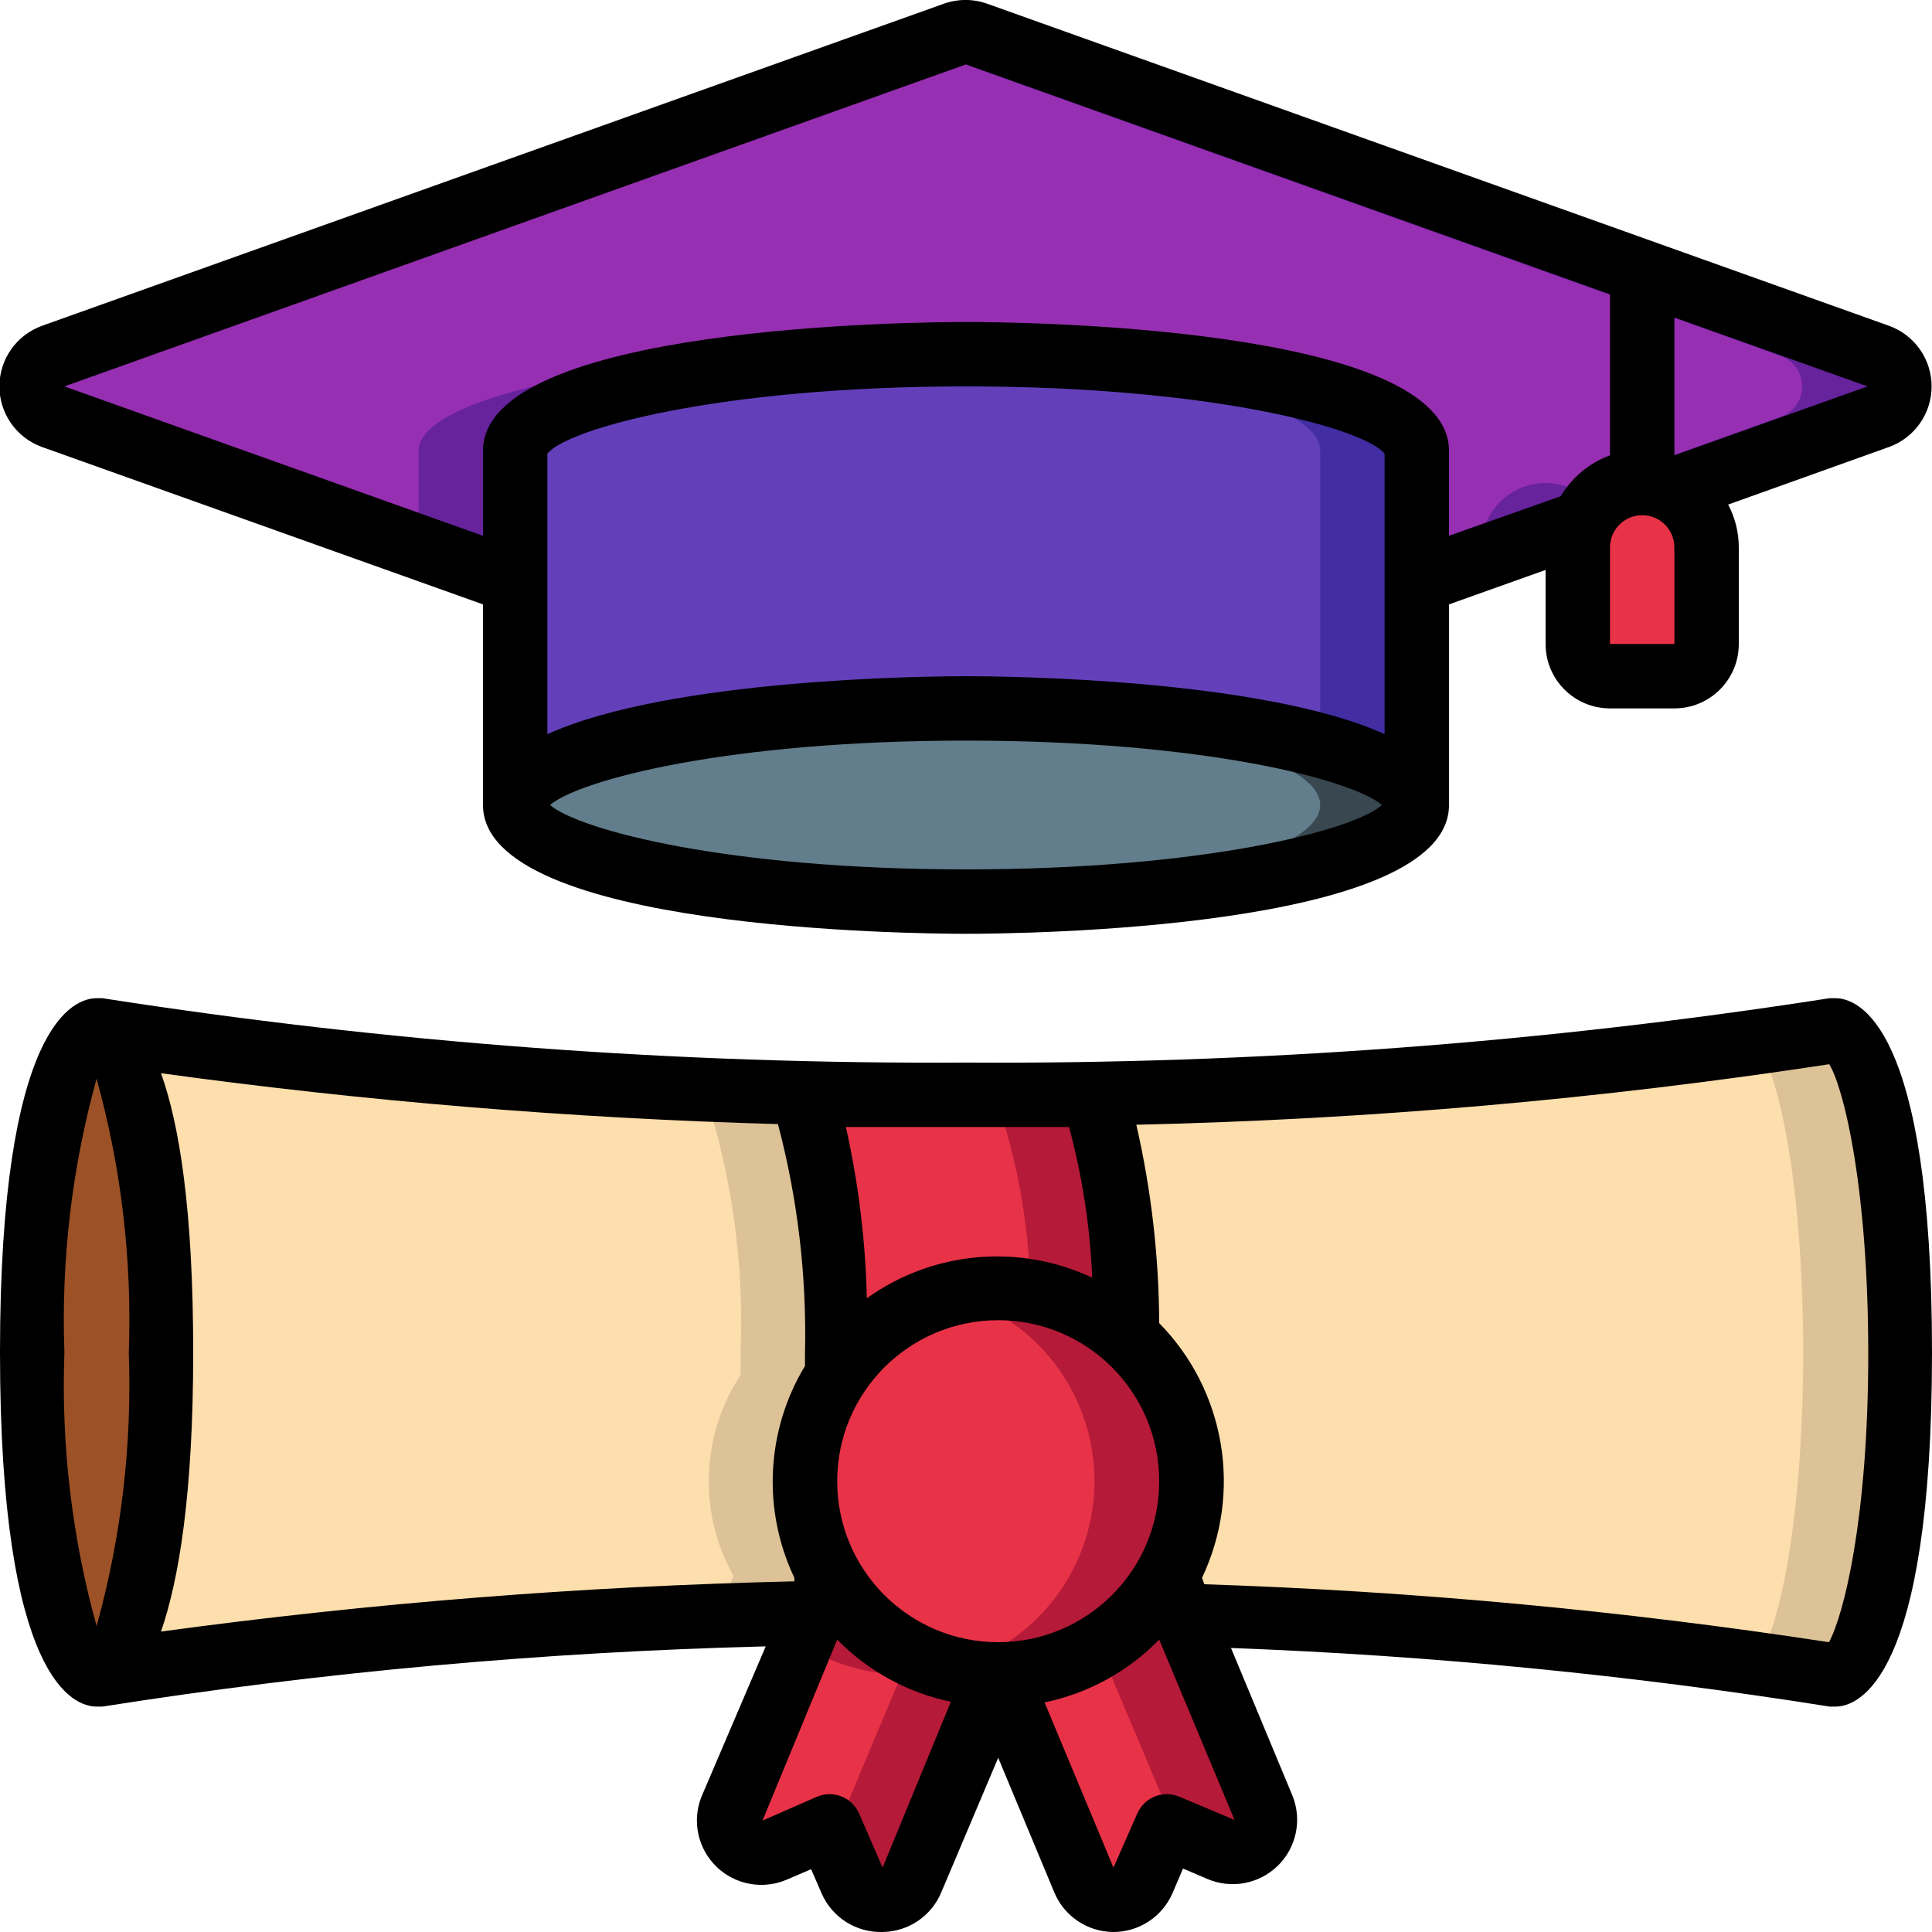
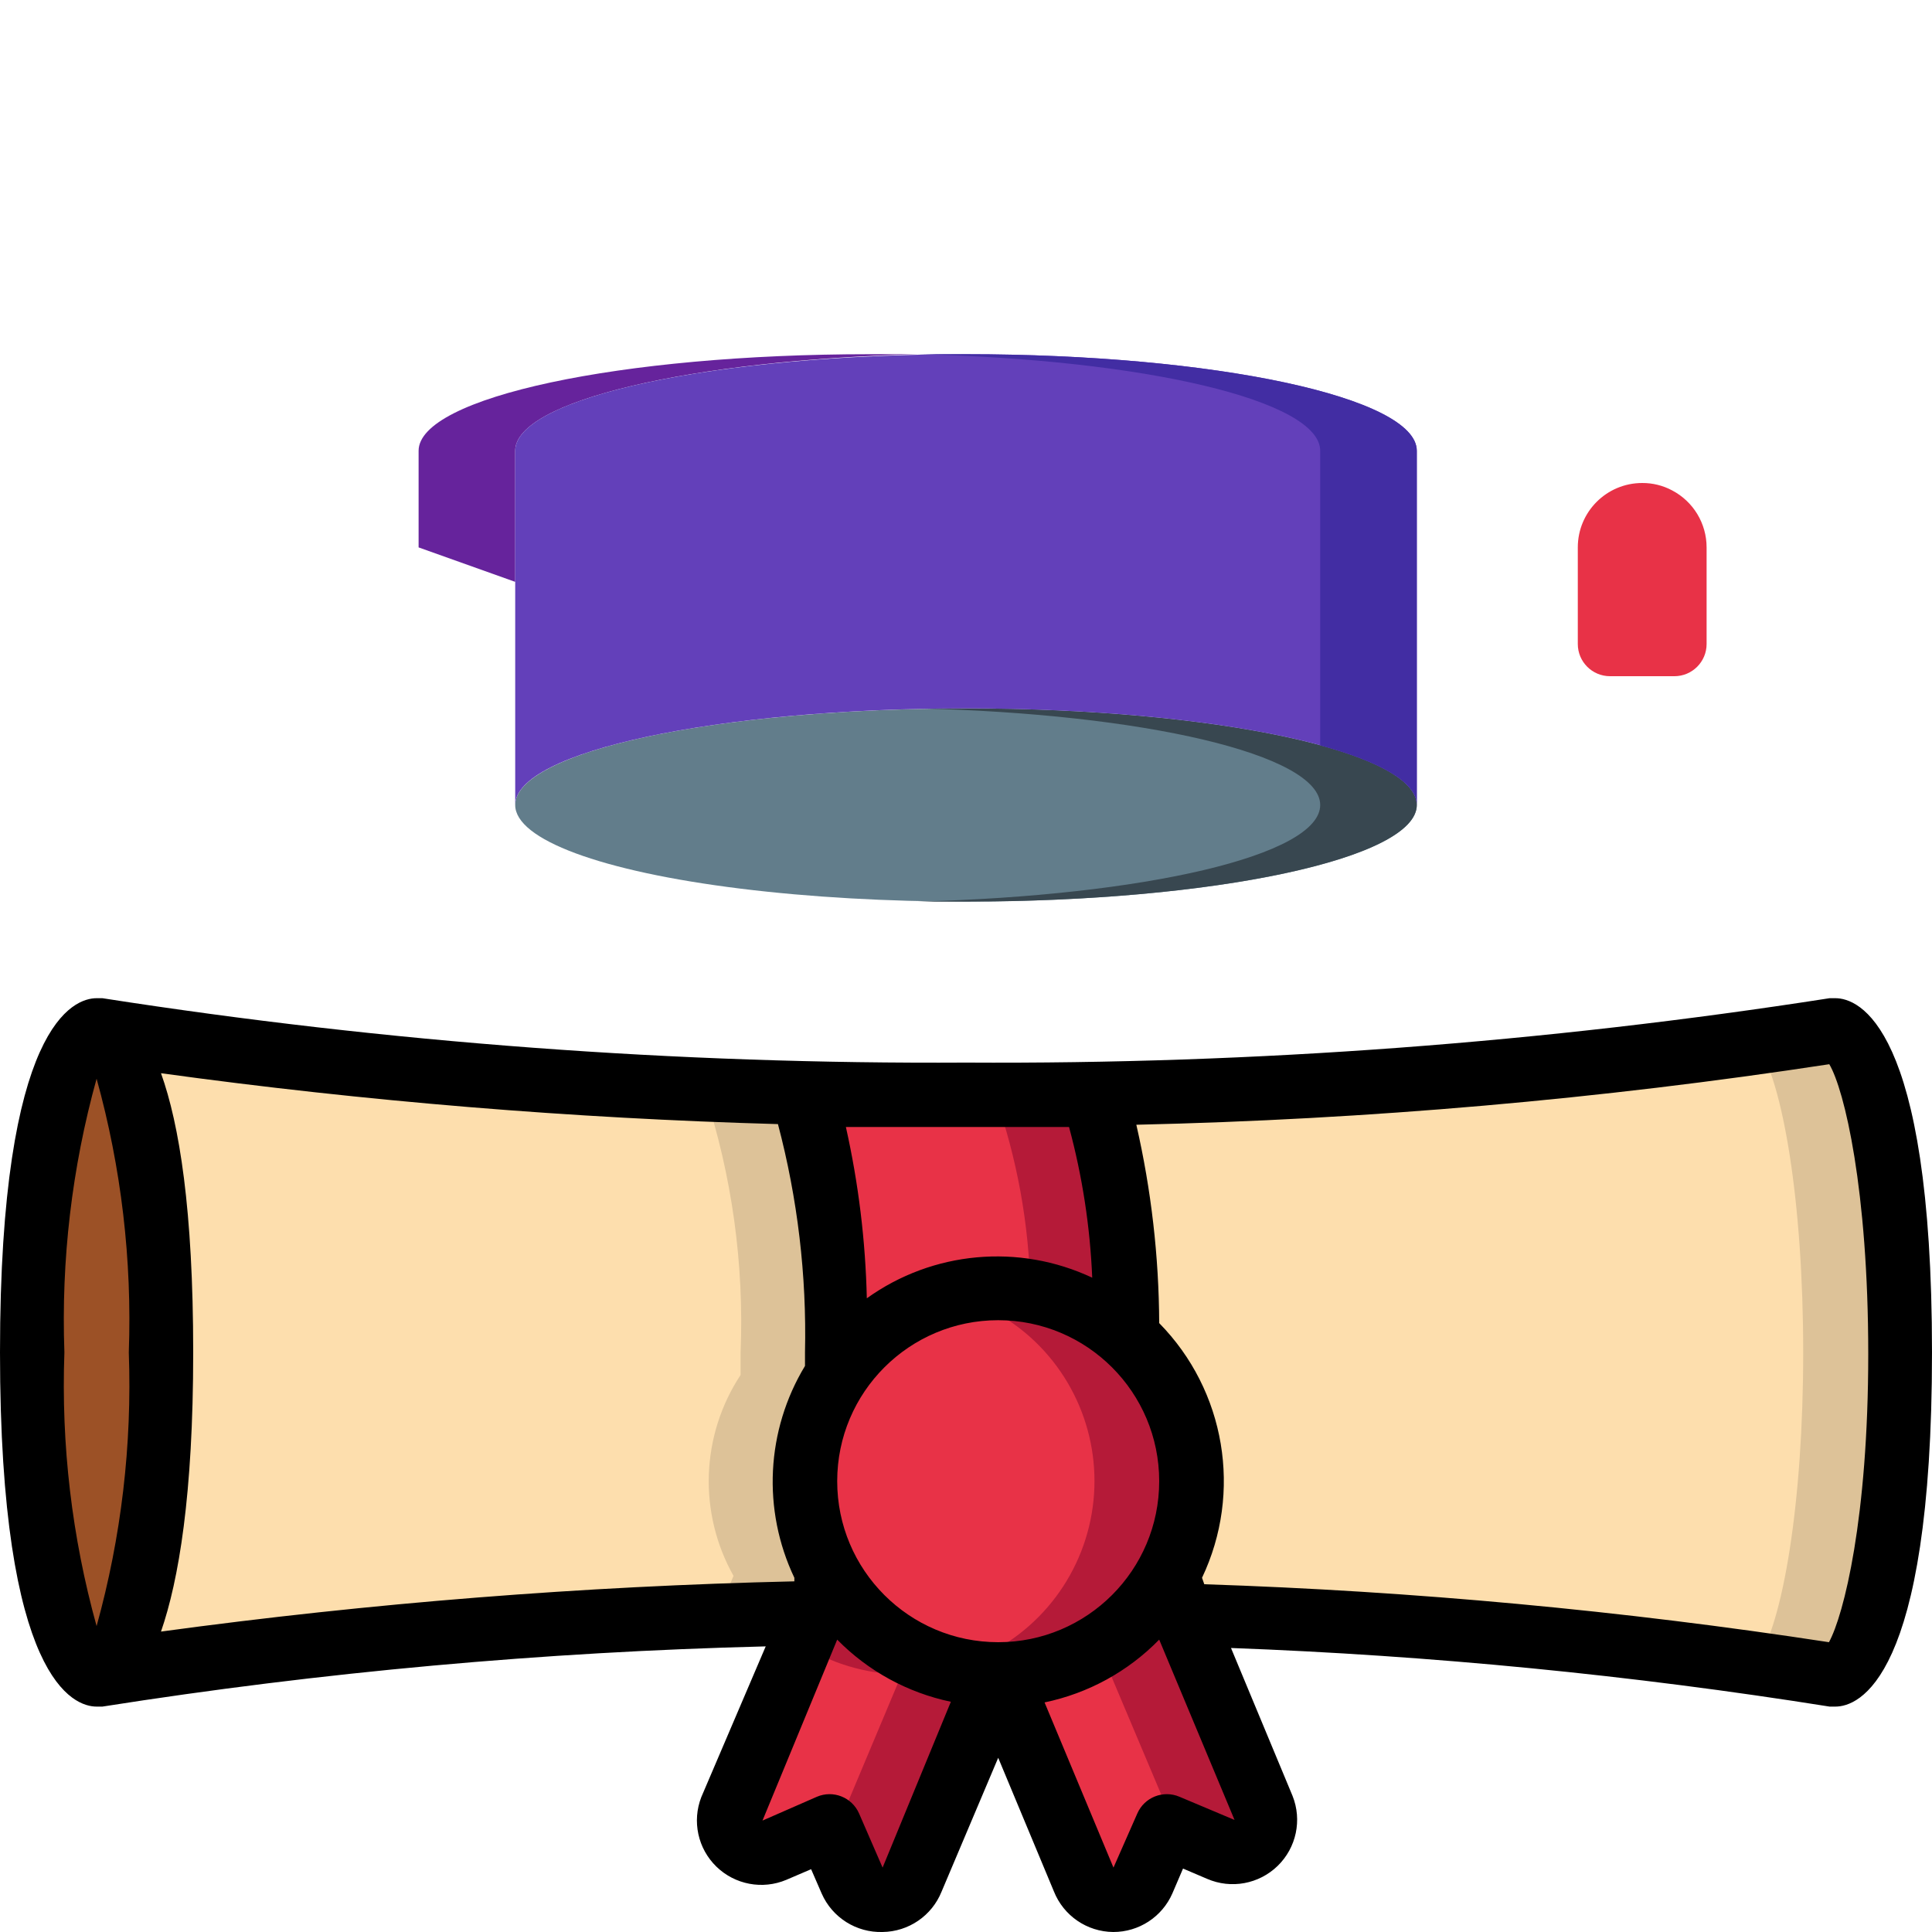
<svg xmlns="http://www.w3.org/2000/svg" height="512" viewBox="0 0 60 60" width="512">
  <g id="Page-1" fill="none" fill-rule="evenodd">
    <g id="001---Degree" fill-rule="nonzero" transform="translate(-1 -1)">
      <g id="colour" transform="translate(2 2)">
-         <path id="Shape" d="m57.33 11.94-6.4 2.29c-.286-.153-.606-.232-.93-.23-.803.001-1.527.481-1.84 1.22l-5.16 1.84v-4.06c0-1.66-6.27-3-14-3s-14 1.34-14 3v4.06l-14.33-5.12c-.395-.144-.659-.519-.659-.94s.263-.796.659-.94l28-10c.226-.08.474-.08.7 0l28 10c.393.152.648.533.639.954s-.281.791-.679.926z" fill="#972fb2" />
        <path id="Shape" d="m26 10c-7.73 0-14 1.34-14 3v3l3 1.07v-4.07c0-1.55 5.48-2.82 12.5-3z" fill="#66239c" />
-         <path id="Shape" d="m57.33 10.06-28-10c-.226-.08-.474-.08-.7 0l-1.15.41 26.83 9.59c.395.144.659.519.659.94s-.263.796-.659.94l-6.4 2.29c-.28-.15-.592-.229-.91-.23-.803.001-1.527.481-1.84 1.22l-2.16.78v1.07l5.16-1.84c.31-.743 1.035-1.228 1.84-1.23.324-.002.644.077.93.23l6.4-2.29c.395-.144.659-.519.659-.94s-.263-.796-.659-.94z" fill="#66239c" />
        <path id="Shape" d="m4 41c0 5.28-.82 9.61-1.86 10h-.14c-1.1 0-2-4.48-2-10s.9-10 2-10h.12c1.05.37 1.88 4.7 1.88 10z" fill="#9c5126" />
        <path id="Shape" d="m4 41c0 5.28-.82 9.61-1.86 10h-.14c-1.1 0-2-4.48-2-10s.9-10 2-10h.12c1.05.37 1.88 4.7 1.88 10z" fill="#9c5126" />
        <path id="Shape" d="m58 41c0 5.52-.9 10-2 10-6.711-1.073-13.486-1.701-20.28-1.88l-.49-1.18c1.378-2.453.867-5.534-1.23-7.41.072-2.556-.304-5.104-1.11-7.53 7.741-.109 15.465-.778 23.11-2 1.1 0 2 4.48 2 10z" fill="#fddead" />
        <path id="Shape" d="m56 31s-.87.16-2.46.38c.84 1.19 1.46 5 1.46 9.62s-.62 8.43-1.46 9.62c1.59.22 2.46.38 2.46.38 1.1 0 2-4.48 2-10s-.9-10-2-10z" fill="#ddc298" />
        <path id="Shape" d="m25 41.7c-1.235 1.875-1.32 4.283-.22 6.24l-.47 1.12c-7.426.139-14.833.787-22.17 1.94 1.04-.39 1.86-4.72 1.86-10s-.83-9.63-1.87-10c7.198 1.134 14.465 1.772 21.75 1.91.853 2.608 1.232 5.348 1.12 8.09z" fill="#fddead" />
        <path id="Shape" d="m25 41c.11-2.735-.269-5.468-1.12-8.07-7.286-.144-14.553-.789-21.75-1.93.226.112.407.3.51.53 6.052.773 12.14 1.233 18.24 1.38.853 2.608 1.232 5.348 1.12 8.09v.7c-1.235 1.875-1.32 4.283-.22 6.24l-.47 1.12c-6.24.136-12.469.6-18.66 1.39-.103.228-.284.412-.51.52 7.334-1.142 14.738-1.78 22.16-1.91l.47-1.12c-1.097-1.959-1.008-4.367.23-6.24 0-.23 0-.46 0-.7z" fill="#ddc298" />
        <path id="Shape" d="m34 40.53c-1.094-.995-2.522-1.541-4-1.53-2.014.004-3.892 1.018-5 2.7 0-.23 0-.46 0-.7.11-2.735-.269-5.468-1.12-8.07 1.64 0 3.35.07 5.12.07h3.89c.806 2.426 1.182 4.974 1.11 7.53z" fill="#e83247" />
        <path id="Shape" d="m31 39.09c1.119.176 2.162.677 3 1.44.072-2.556-.304-5.104-1.11-7.53h-3c.695 1.957 1.069 4.014 1.11 6.09z" fill="#b51a38" />
        <path id="Shape" d="m26 33h1.75c-1.33 0-2.62 0-3.87-.06v.06z" fill="#b51a38" />
        <path id="Shape" d="m36 45c0 3.314-2.686 6-6 6s-6-2.686-6-6 2.686-6 6-6c1.478-.011 2.906.535 4 1.53 1.272 1.138 1.999 2.763 2 4.47z" fill="#e83247" />
        <path id="Shape" d="m34 40.53c-1.094-.995-2.522-1.541-4-1.53-.52.001-1.037.068-1.54.2.944.225 1.817.682 2.54 1.33 1.643 1.476 2.342 3.736 1.82 5.882-.522 2.146-2.182 3.832-4.32 4.388.489.133.993.2 1.5.2 2.487-.001 4.715-1.536 5.603-3.859.887-2.323.25-4.953-1.603-6.611z" fill="#b51a38" />
        <path id="Shape" d="m30 51-2.66 6.37c-.154.375-.519.62-.925.62s-.771-.245-.925-.62l-.73-1.68-1.68.72c-.369.155-.795.074-1.082-.205-.287-.279-.381-.702-.238-1.075l2.54-6.1.47-1.12c1.055 1.902 3.056 3.084 5.23 3.09z" fill="#e83247" />
        <path id="Shape" d="m21.76 55.72h-.05c.043.188.136.361.27.5z" fill="#b51a38" />
        <path id="Shape" d="m24.77 47.94-.47 1.12-.44 1c.939.599 2.026.924 3.14.94l-2.1 5 .59 1.36c.154.375.519.62.925.62s.771-.245.925-.62l2.66-6.36c-2.168-0-4.168-1.17-5.23-3.06z" fill="#b51a38" />
        <path id="Shape" d="m36.92 56.44-1.68-.72-.73 1.68c-.154.375-.519.62-.925.62s-.771-.245-.925-.62l-2.66-6.4c2.168-0 4.168-1.17 5.23-3.06l.49 1.18 2.52 6c.168.378.086.821-.207 1.113-.293.293-.735.375-1.113.207z" fill="#e83247" />
        <path id="Shape" d="m38.24 55.16-2.52-6-.49-1.18c-.504.891-1.226 1.638-2.1 2.17l2.11 5c.057.189.057.391 0 .58l1.63.7c.372.183.818.118 1.122-.164s.403-.722.248-1.106z" fill="#b51a38" />
        <ellipse id="Oval" cx="29" cy="24" fill="#627d8b" rx="14" ry="3" />
        <path id="Shape" d="m29 21h-1.5c7 .16 12.5 1.43 12.5 3s-5.48 2.82-12.5 3h1.5c7.73 0 14-1.34 14-3s-6.27-3-14-3z" fill="#384750" />
        <path id="Shape" d="m43 13v11c0-1.66-6.27-3-14-3s-14 1.34-14 3v-11c0-1.66 6.27-3 14-3s14 1.34 14 3z" fill="#6340ba" />
        <path id="Shape" d="m29 10h-1.5c7 .16 12.5 1.43 12.5 3v9.15c1.87.51 3 1.15 3 1.85v-11c0-1.66-6.27-3-14-3z" fill="#422da3" />
        <path id="Shape" d="m52 16v3c0 .552-.448 1-1 1h-2c-.552 0-1-.448-1-1v-3c0-1.105.895-2 2-2 .324-.002.644.077.93.23.658.345 1.07 1.027 1.07 1.77z" fill="#e83247" />
      </g>
      <g id="outline" fill="#000">
-         <path id="Shape" d="m59.67 11.12-28-10c-.442-.161-.928-.161-1.37 0l-28 10c-.791.287-1.318 1.039-1.318 1.88s.527 1.593 1.318 1.88l13.7 4.89v6.23c0 3.89 13.46 4 15 4s15-.11 15-4v-6.23l3-1.07v2.3c0 1.105.895 2 2 2h2c1.105 0 2-.895 2-2v-3c-0-.464-.113-.92-.33-1.33l5-1.79c.791-.287 1.318-1.039 1.318-1.88s-.527-1.593-1.318-1.88zm-15.67 12.68c-3.81-1.73-11.84-1.8-13-1.8s-9.19.07-13 1.8v-8.71c.6-.77 5.32-2.09 13-2.09s12.4 1.32 13 2.09zm-13 4.2c-7.4 0-12-1.22-12.92-2 .92-.78 5.52-2 12.92-2s12 1.22 12.92 2c-.87.78-5.52 2-12.92 2zm18.47-11.59-3.47 1.23v-2.64c0-3.89-13.46-4-15-4s-15 .11-15 4v2.64l-13-4.64 28-10 20 7.14v5c-.64.237-1.179.685-1.53 1.27zm3.53 4.59h-2v-3c0-.552.448-1 1-1s1 .448 1 1zm0-5.86v-4.28l6 2.14z" />
        <path id="Shape" d="m58 32h-.18c-8.872 1.383-17.841 2.052-26.82 2-8.979.052-17.948-.617-26.82-2h-.18c-.7 0-3 .79-3 11s2.3 11 3 11h.18c6.818-1.074 13.7-1.698 20.6-1.87l-2 4.68c-.292.749-.108 1.6.468 2.16s1.431.722 2.172.41l.77-.33.33.76c.329.744 1.077 1.215 1.89 1.19.806-.01 1.528-.503 1.83-1.25l1.76-4.16 1.73 4.15c.301.755 1.028 1.253 1.84 1.26.798.003 1.521-.469 1.84-1.2l.33-.77.75.32c.744.322 1.608.162 2.189-.403.581-.565.763-1.425.461-2.177l-1.91-4.59c6.228.232 12.436.84 18.59 1.82h.18c.7 0 3-.79 3-11s-2.3-11-3-11zm-23.8 4c.413 1.529.654 3.098.72 4.68-2.277-1.071-4.955-.827-7 .64-.041-1.79-.259-3.572-.65-5.32h3.73zm-2.2 16c-2.761 0-5-2.239-5-5s2.239-5 5-5 5 2.239 5 5-2.239 5-5 5zm-28-17.5c.767 2.765 1.104 5.632 1 8.5.104 2.868-.233 5.735-1 8.5-.767-2.765-1.104-5.632-1-8.5-.104-2.868.233-5.735 1-8.5zm2 17.17c.55-1.59 1-4.24 1-8.67s-.43-7.08-1-8.67c6.353.874 12.749 1.401 19.16 1.58.611 2.312.894 4.699.84 7.09v.42c-1.209 1.999-1.333 4.471-.33 6.58v.11c-6.581.151-13.148.672-19.67 1.56zm22.41 7.33-.73-1.68c-.22-.504-.805-.736-1.31-.52l-1.69.74 2.32-5.62c.96.978 2.189 1.649 3.53 1.93zm9.22-2.2c-.505-.216-1.09.016-1.31.52l-.74 1.68-2.14-5.13c1.354-.281 2.594-.96 3.56-1.95l2.34 5.6zm20.17-4.8c-6.425-.985-12.903-1.586-19.4-1.8l-.07-.2c1.261-2.654.73-5.814-1.33-7.91-.009-2.073-.247-4.139-.71-6.16 7.206-.163 14.395-.791 21.52-1.88.47.79 1.21 3.9 1.21 9s-.76 8.11-1.22 8.95z" />
      </g>
    </g>
  </g>
</svg>